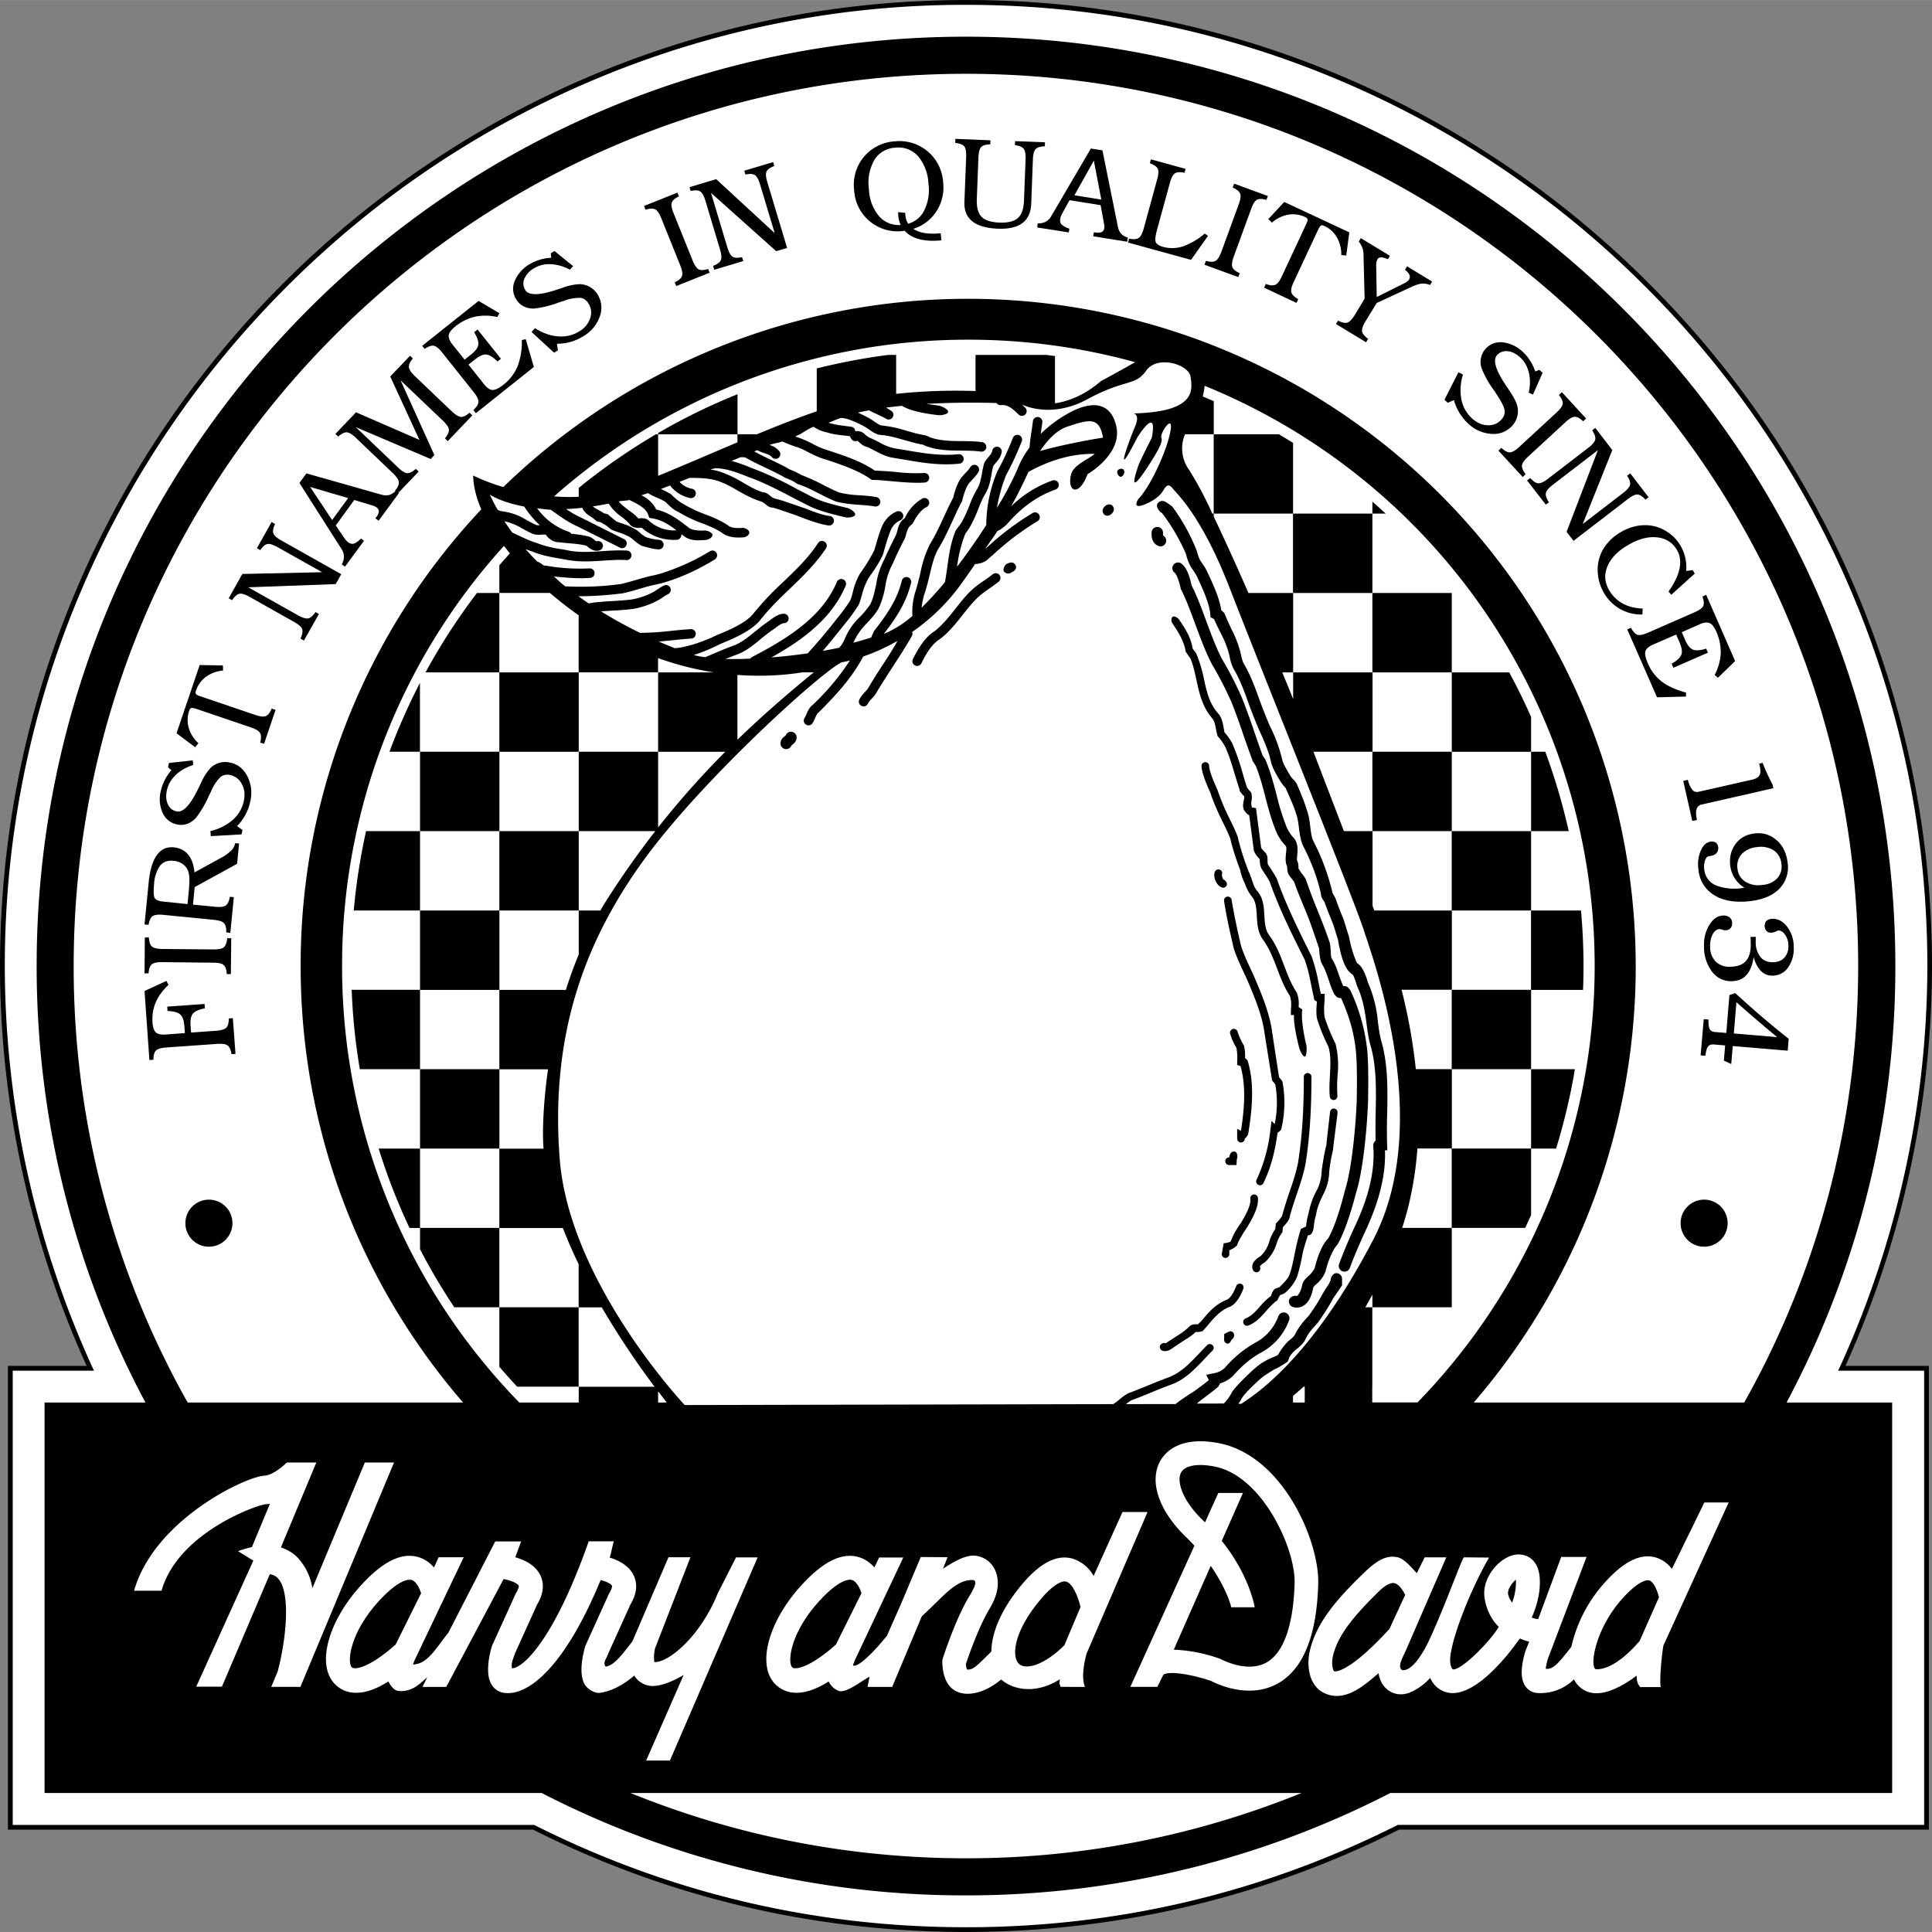
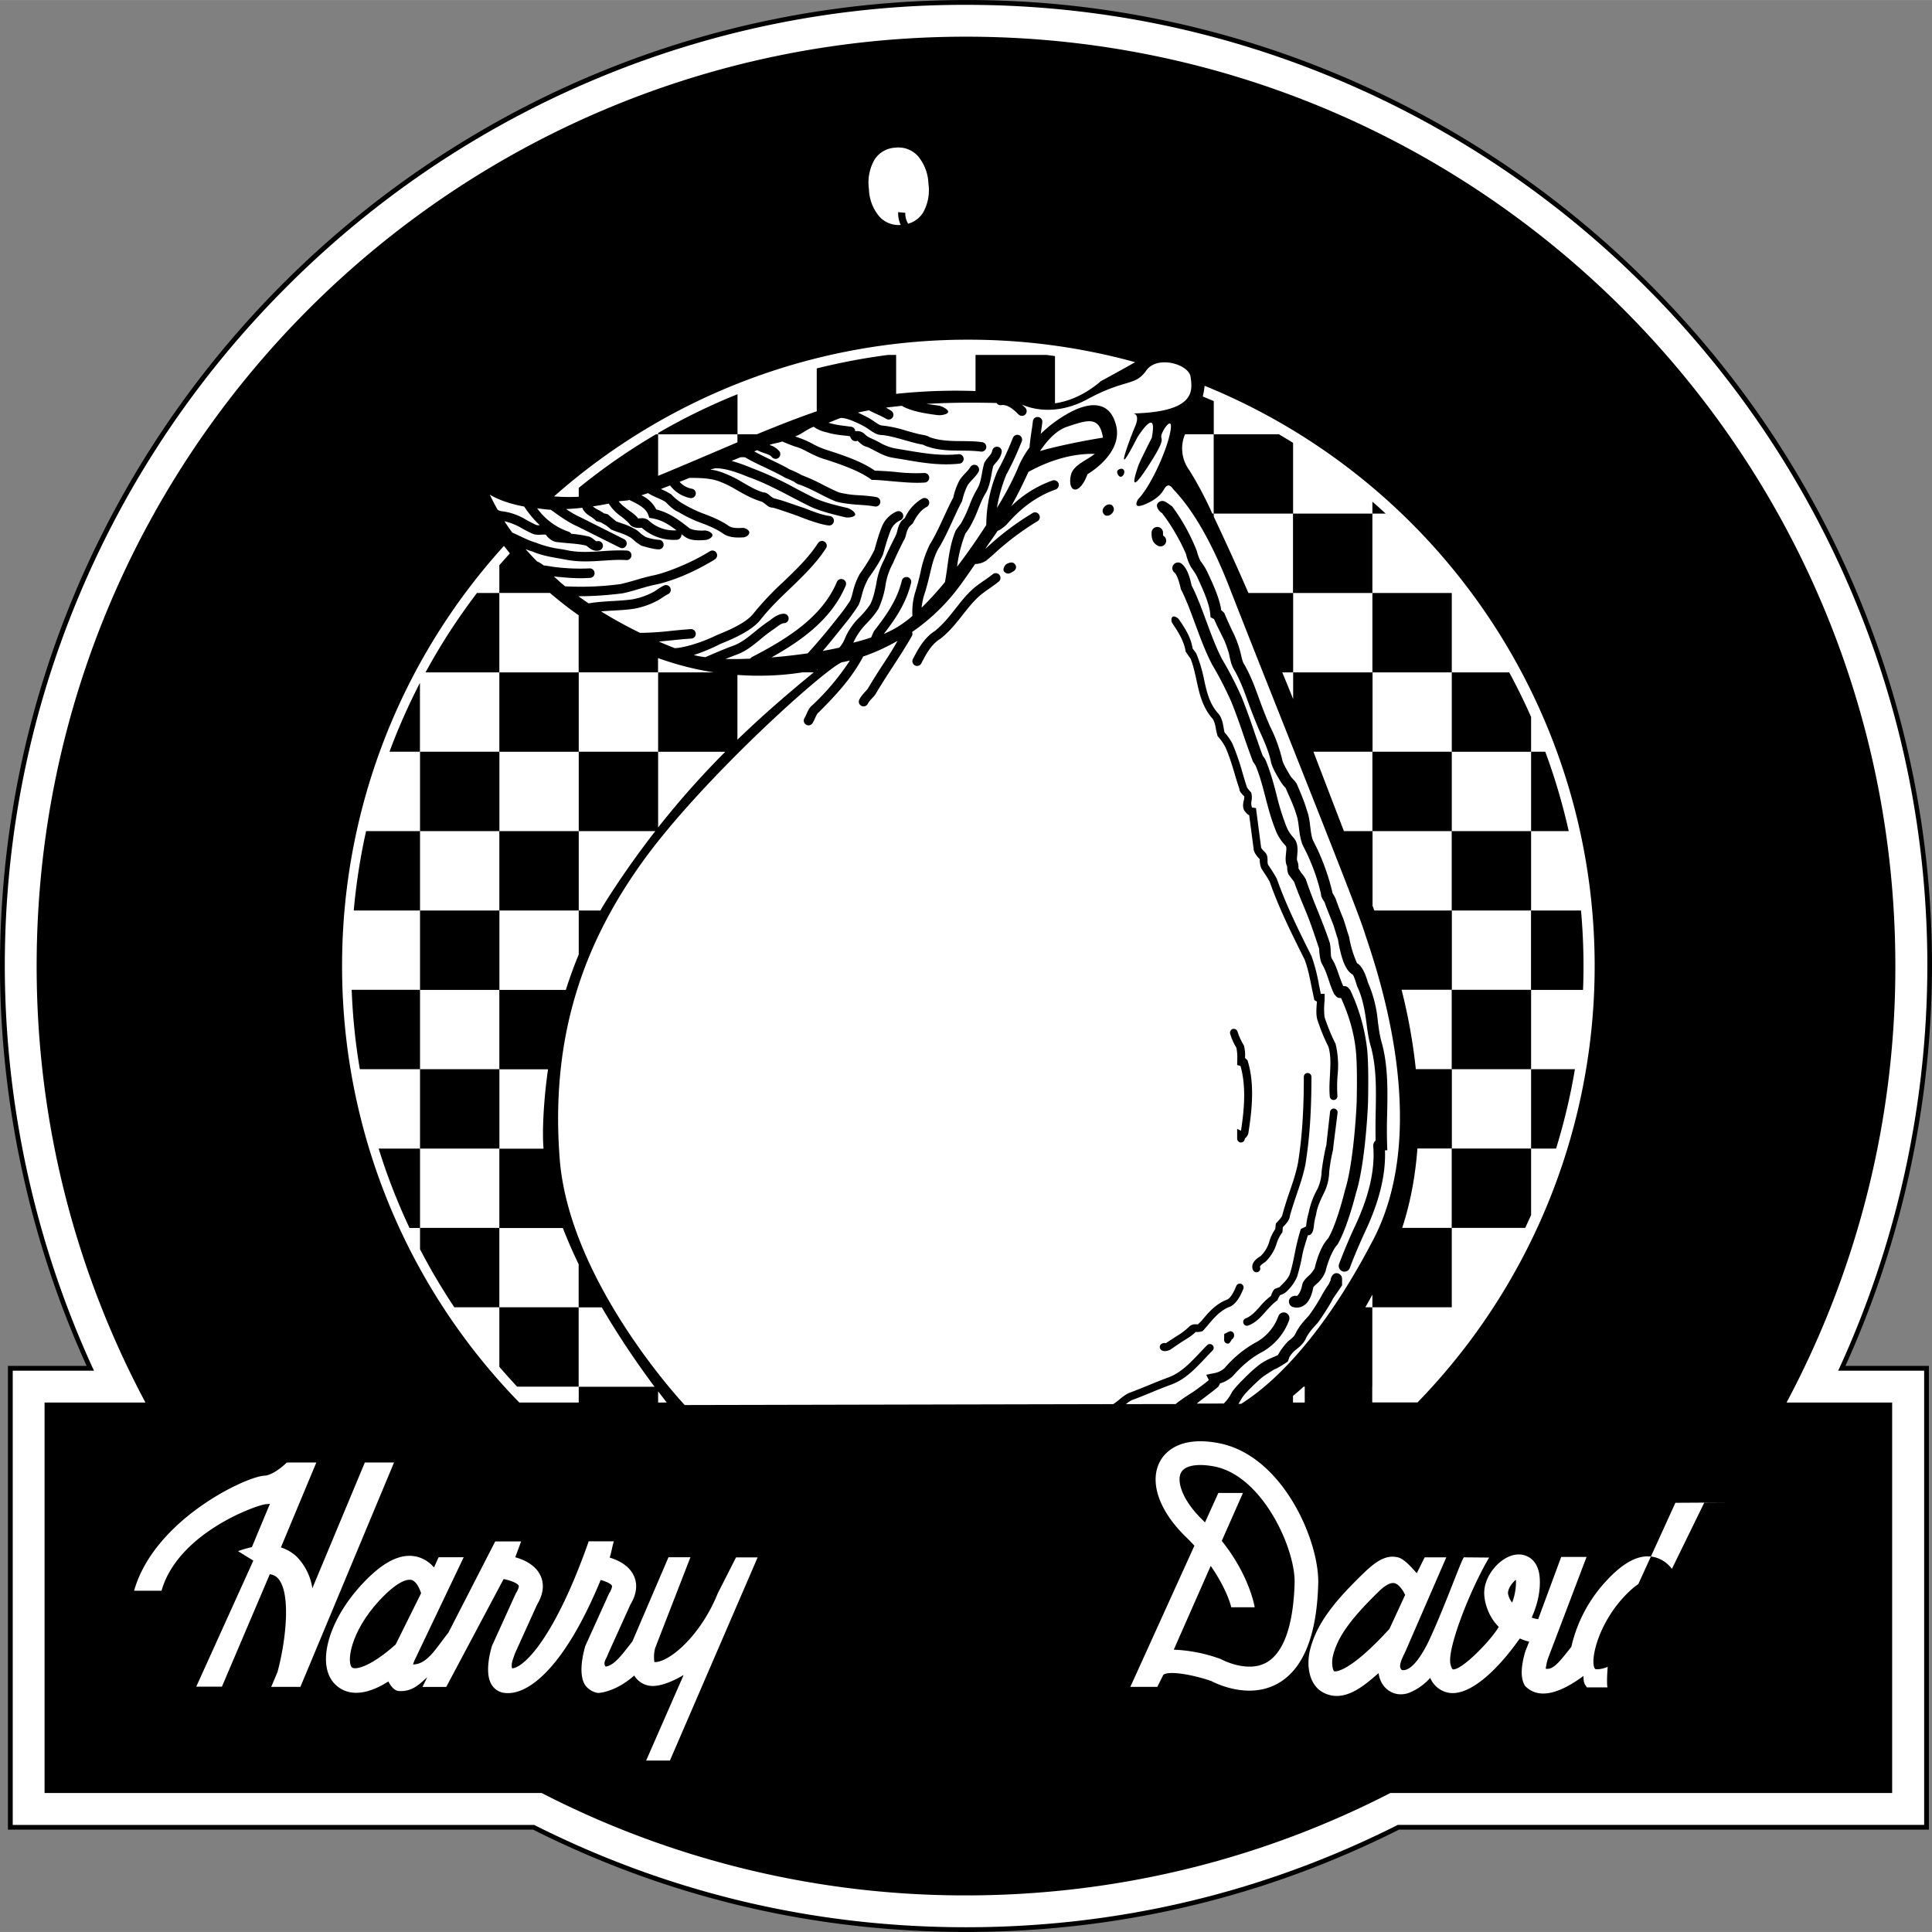
<svg xmlns="http://www.w3.org/2000/svg" width="2500" height="2500" viewBox="0 0 25.358 25.357">
  <rect x="0" y="0" width="25.358" height="25.357" fill="#808080" stroke="none" />
  <path d="M24.222 17.927a12.78 12.78 0 0 0 1.136-5.248 12.633 12.633 0 0 0-3.718-8.961 12.677 12.677 0 0 0-4.031-2.72A12.548 12.548 0 0 0 12.679 0C5.688 0 0 5.688 0 12.679c0 1.798.394 3.612 1.137 5.248H.104v6.087h6.893c1.774.892 3.686 1.343 5.683 1.343s3.909-.452 5.682-1.343h6.955v-6.087h-1.095z" />
  <path d="M18.34 23.955c-1.767.889-3.671 1.34-5.661 1.34s-3.895-.451-5.662-1.34l-.006-.003H.167V17.99h1.067l-.021-.044a12.72 12.72 0 0 1-1.15-5.266c0-1.7.334-3.351.993-4.906.636-1.501 1.547-2.851 2.707-4.011s2.509-2.07 4.011-2.707A12.505 12.505 0 0 1 12.68.063c1.7 0 3.351.334 4.906.993a12.598 12.598 0 0 1 4.011 2.707 12.61 12.61 0 0 1 2.707 4.011c.659 1.555.993 3.206.993 4.906a12.72 12.72 0 0 1-1.15 5.266l-.021.044h1.129v5.962h-6.907l-.008.003z" fill="#fff" />
  <path d="M24.877 12.679c0-6.736-5.461-12.198-12.198-12.198S.481 5.942.481 12.679c0 2.071.517 4.021 1.428 5.729H.585v5.125h6.524a12.138 12.138 0 0 0 5.57 1.344c2.006 0 3.9-.485 5.57-1.344h6.586v-5.125h-1.386a12.137 12.137 0 0 0 1.428-5.729z" />
-   <path d="M12.679 24.39c-1.558 0-3.044-.305-4.404-.857h8.808a11.678 11.678 0 0 1-4.404.857zM19.343 18.408A8.764 8.764 0 0 0 6.606 6.392a2.631 2.631 0 0 1-.396-.151c.004.149.044.298.107.444a8.732 8.732 0 0 0-2.371 5.994c0 2.19.804 4.193 2.132 5.729H2.463a11.652 11.652 0 0 1-1.496-5.729C.967 6.211 6.21.968 12.678.968s11.711 5.243 11.711 11.711c0 2.082-.544 4.036-1.496 5.729h-3.55z" fill="#fff" />
  <ellipse cx="20.835" cy="20.033" rx=".25" ry=".191" />
  <path d="M4.789 19.194L4.1 20.845a.753.753 0 0 0-.211-.419.546.546 0 0 0-.202-.116l.465-1.115h-.383l-.002.005-.004-.004c-.052.054-.191.167-.291.172-.251.012-1.449.581-1.712 1.51h.36c.213-.75 1.226-1.12 1.372-1.136H3.49a.307.307 0 0 0 .053-.005l-.237.569a1.348 1.348 0 0 0-.182.053l.201.124-.749 1.654h.337l.628-1.475a.178.178 0 0 1 .095.041c.19.175.12.819.007 1.24l-.083.197h.383l1.229-2.945h-.383zM16 18.942c-.533-.104-.721.136-.777.243-.141.271-.007.65.347.992.039.037.073.074.107.11l-.841 1.853h.354l.079-.158c.073-.058.392-.001.628.081.083.043.502.242.876.032.332-.187.51-.626.529-1.306.018-.56-.464-1.684-1.302-1.847z" fill="#fff" />
  <path d="M16.623 21.82c-.254.144-.595-.042-.598-.044a2.012 2.012 0 0 0-.619-.124l.485-1.1c.222.321.269.54.269.543h.308c-.003-.019-.071-.421-.432-.871l.278-.629h-.323l-.175.386-.029-.029c-.267-.257-.346-.508-.286-.623.049-.094.213-.125.44-.081.629.123 1.064 1.079 1.051 1.53-.016.555-.144.915-.369 1.042z" />
-   <path d="M22.689 19.72h-.319l-.426.872a.411.411 0 0 0-.205-.148c-.202-.062-.423.045-.677.328a1.883 1.883 0 0 0-.438.843c-.159.201-.237.304-.336.287a.798.798 0 0 1 .028-.13l.508-1.337h-.333l-.302.816a.348.348 0 0 1-.085-.02c.063-.142.116-.32.106-.508-.009-.182-.092-.261-.16-.294-.094-.047-.21-.032-.319.042-.131.088-.265.273-.249.471.011.13.07.294.19.411-.117.195-.496.577-.605.557-.004-.004-.017-.02-.028-.063-.052-.189.244-.958.506-1.404l-.332-.003c-.045.066-.241.625-.452 1.082-.063.135-.216.418-.358.398-.067-.043.009-.166.055-.271l.525-1.209h-.284l-.103.208c-.056-.058-.158-.187-.249-.208-.162-.039-.298.06-.464.222-.35.34-.601.638-.688.991-.05.199-.018.459.17.56.278.149.547-.096.729-.253.015.1.061.187.152.24.049.029.13.056.239.022a.75.75 0 0 0 .287-.2.325.325 0 0 0 .251.197c.367.05.819-.565.894-.672l.032-.042c.04.018.081.032.122.042l-.049.122c-.044.145-.083.347-.002.462a.209.209 0 0 0 .162.09.63.63 0 0 0 .477-.179.319.319 0 0 0 .06.085c.164.164.42.119.763-.134.002.104.017.104.045.15h.271c-.016-.052.001-.341.034-.544l.857-1.879z" fill="#fff" />
+   <path d="M22.689 19.72h-.319l-.426.872a.411.411 0 0 0-.205-.148c-.202-.062-.423.045-.677.328a1.883 1.883 0 0 0-.438.843c-.159.201-.237.304-.336.287a.798.798 0 0 1 .028-.13l.508-1.337h-.333l-.302.816a.348.348 0 0 1-.085-.02c.063-.142.116-.32.106-.508-.009-.182-.092-.261-.16-.294-.094-.047-.21-.032-.319.042-.131.088-.265.273-.249.471.011.13.07.294.19.411-.117.195-.496.577-.605.557-.004-.004-.017-.02-.028-.063-.052-.189.244-.958.506-1.404l-.332-.003c-.045.066-.241.625-.452 1.082-.063.135-.216.418-.358.398-.067-.043.009-.166.055-.271l.525-1.209h-.284l-.103.208c-.056-.058-.158-.187-.249-.208-.162-.039-.298.06-.464.222-.35.34-.601.638-.688.991-.05.199-.018.459.17.56.278.149.547-.096.729-.253.015.1.061.187.152.24.049.029.13.056.239.022a.75.75 0 0 0 .287-.2.325.325 0 0 0 .251.197c.367.05.819-.565.894-.672l.032-.042c.04.018.081.032.122.042l-.049.122c-.044.145-.083.347-.002.462c.164.164.42.119.763-.134.002.104.017.104.045.15h.271c-.016-.052.001-.341.034-.544l.857-1.879z" fill="#fff" />
  <path d="M18.237 21.379c-.549.601-.723.558-.725.557-.02-.014-.04-.111-.015-.209.061-.244.23-.479.604-.843.082-.079.153-.117.202-.105.059.014.112.095.14.154l-.206.446zM19.847 21.034a.277.277 0 0 1-.054-.118c-.005-.063.056-.145.104-.182v.004a.744.744 0 0 1-.05.296zM21.521 21.537c-.001.011 0 .005 0 0-.363.423-.582.37-.583.369-.073-.072.013-.542.356-.925.18-.2.302-.253.353-.238.056.017.105.128.127.222l-.253.572z" />
-   <path d="M15.062 19.845h-.329l-.379.839a.483.483 0 0 0-.283-.229c-.221-.057-.454.077-.713.409-.245.314-.344.593-.346.812-.192.189-.239.245-.321.236a.257.257 0 0 1-.013-.073c.032-.097.167-.487.311-.726.161-.266.106-.445.06-.529a.32.32 0 0 0-.276-.167c-.104 0-.248.073-.396.173l.06-.152-.352-.002-.254.604c.001-.001.002-.002 0 0l-.189.428c-.16.201-.384.429-.447.39a1.17 1.17 0 0 1 .023-.063l.638-1.353h-.317l-.063.131a.428.428 0 0 0-.208-.137c-.219-.062-.462.058-.745.366-.441.48-.593 1.053-.348 1.302.097.098.311.213.702-.035a.24.24 0 0 0 .134.125c.1.028.283-.124.402-.187l-.026.134h.323l.389-.928c.28-.253.447-.488.676-.475.052.018.022.088-.053.213-.185.304-.347.814-.353.834-.001.031-.013.326.19.417.177.079.411-.014.581-.159.147.129.443.205.772-.003-.011.068-.011.037.008.1l.321.001c-.056-.131-.001-.362.022-.441l.799-1.855z" fill="#fff" />
  <path d="M10.972 21.584c-.346.309-.54.335-.574.3-.066-.067-.025-.456.355-.871.269-.292.396-.286.429-.276.061.017.105.109.125.174l-.335.673zM13.97 21.594c-.267.264-.503.325-.593.247-.095-.083-.087-.381.228-.784.19-.245.326-.315.388-.299.083.021.158.196.189.334l-.212.502z" />
  <path d="M9.661 20.44l-.24.472c-.229.567-.644.91-.832.903a.462.462 0 0 1 .01-.184l.463-1.192h-.288L8.3 21.544c-.001.002 0 .001 0 0-.14.179-.237.314-.351.33-.042-.055.016-.109.031-.164l.295-.652c.104-.172.081-.303.041-.383-.063-.13-.2-.197-.314-.232.019-.049.037-.162.055-.213h-.33c-.447 1.271-.852 1.659-1.005 1.667-.019-.062.015-.124.033-.187l.295-.651c.104-.172.081-.303.042-.384-.066-.135-.211-.203-.329-.236l.077-.208H6.5l-.615 1.198c-.167.209-.275.414-.464.417a.797.797 0 0 1 .019-.052l.646-1.355h-.329l-.061.134a.428.428 0 0 0-.208-.137c-.219-.062-.462.058-.745.366-.441.48-.593 1.053-.347 1.302.097.098.31.213.702-.035-.001-.002-.002-.005 0 0 .026.054.075.12.133.125.189.016.291-.109.376-.179l-.062.126h.312l.753-1.416c.086.016.181.052.198.087.006.012-.008.056-.039.104l-.312.687-.003.01c-.03.104-.09.358 0 .501a.228.228 0 0 0 .157.104c.313.05.797-.327 1.273-1.481.069.019.134.048.148.076.005.012-.008.056-.039.104l-.311.687c-.03.103-.094.369-.003.511a.253.253 0 0 0 .172.105c.026-.001.231-.016.474-.229l.007.012a.283.283 0 0 0 .198.123c.124.017.303-.058.443-.142l-.492 1.123h.312l1.151-2.666h-.283z" fill="#fff" />
  <path d="M5.193 21.584c-.347.309-.54.335-.575.3-.066-.067-.025-.456.355-.871.269-.292.396-.286.429-.276.061.017.105.109.125.174l-.334.673z" />
  <circle cx="22.367" cy="16.054" r=".309" />
  <circle cx="2.742" cy="16.054" r=".309" />
  <path d="M3.091 13.832l-.053.004c-.008-.058-.025-.096-.05-.114-.024-.019-.072-.026-.141-.021l-.664.047c-.069.005-.114.018-.136.04-.022.022-.033.062-.033.121l-.053.004-.064-.906.287-.133.028.052c-.079.074-.135.151-.169.232s-.048.169-.041.265c.004.062.019.104.044.127.025.023.067.032.125.028l.256-.019-.007-.091c-.005-.075-.023-.126-.054-.153-.031-.028-.086-.043-.167-.046l-.004-.057.49-.035.004.057c-.079.016-.131.039-.157.07s-.036.084-.031.159l.007.089.325-.023c.069-.005.115-.019.137-.041.022-.022.033-.062.033-.121l.053-.004.035.469zM1.901 12.304h.053c.004.059.017.099.04.119s.069.031.138.032l.667.006c.07 0 .117-.009.14-.029.023-.021.038-.06.043-.118h.053l-.005.471h-.053c-.004-.058-.017-.098-.04-.118-.023-.021-.07-.032-.14-.032l-.667-.007c-.068-.001-.115.009-.138.029-.023.02-.038.059-.042.118h-.053l.004-.471zM3.069 11.775l-.052-.005c-.01.058-.028.096-.053.114-.025.018-.073.024-.142.017l-.289-.028.022-.23.557-.306.026-.266-.051-.005a.19.19 0 0 1-.056.101.612.612 0 0 1-.143.099l-.335.184c-.02-.202-.113-.313-.273-.329-.184-.018-.296.138-.328.455l-.055.557.053.005c.01-.058.027-.096.053-.114.025-.018.071-.023.14-.017l.661.065c.069.007.115.021.136.044.021.023.031.063.03.122l.053.005.046-.468zM3.112 10.842l.071.052-.013.057-.403.023-.005-.067a.679.679 0 0 0 .294-.147.45.45 0 0 0 .144-.247c.018-.082.01-.155-.024-.22s-.085-.105-.152-.12a.151.151 0 0 0-.127.022.57.57 0 0 0-.125.188l-.032.065a1.35 1.35 0 0 1-.173.292c-.075.074-.155.1-.245.08a.261.261 0 0 1-.188-.153.442.442 0 0 1-.021-.296.63.63 0 0 1 .137-.263l-.045-.038.013-.056.313-.035.004.061c-.093.031-.17.075-.23.133s-.098.124-.114.198c-.016.071-.012.132.012.184s.062.083.115.094c.08.018.169-.071.269-.268l.05-.102a.724.724 0 0 1 .124-.198.28.28 0 0 1 .261-.072c.1.021.175.082.226.182a.48.48 0 0 1 .036.332.652.652 0 0 1-.172.319zM3.466 9.762l-.051-.017c.015-.056.014-.098-.002-.124-.015-.028-.056-.052-.122-.075l-.713-.242c-.034-.011-.057-.015-.068-.011-.011.003-.021.015-.027.035a.373.373 0 0 0-.006.224.44.44 0 0 0 .127.202l-.042.053-.245-.183.304-.896.305.006.002.066a.45.45 0 0 0-.225.083.372.372 0 0 0-.131.182c-.007.019-.007.034 0 .043.006.01.025.02.056.03l.719.244c.066.023.113.028.142.016s.054-.044.077-.098l.051.017-.151.445zM3.989 8.407l-.045-.026c.025-.053.032-.094.022-.124-.01-.029-.046-.061-.107-.095l-.582-.328c-.06-.034-.105-.047-.135-.041-.03.006-.062.035-.095.084l-.045-.025.179-.319 1.047-.023-.583-.328c-.061-.034-.106-.048-.136-.042-.03.006-.061.033-.092.081l-.045-.026.193-.344.045.026c-.025.053-.032.094-.022.123s.045.06.106.094l.785.442-.073.13-1.148.042.65.366c.061.034.107.048.138.042.03-.006.062-.034.095-.083l.045.025-.197.349zM4.778 7.097l-.039-.028c-.041.038-.073.06-.097.066s-.048 0-.072-.018a.221.221 0 0 1-.045-.047l-.118-.174.243-.334.234.071a.171.171 0 0 1 .057.025c.041.03.041.071-.001.128l-.013.017.043.031.265-.362-.043-.03a.193.193 0 0 1-.086.055.21.21 0 0 1-.104-.006l-.98-.278-.092.125.552.867a.182.182 0 0 1 .003.201l.043.031.25-.34z" />
  <path d="M5.495 6.189l-.274.287-.037-.035c.037-.045.054-.083.051-.114-.003-.031-.03-.071-.08-.119l-.482-.46c-.05-.048-.09-.072-.121-.074s-.069.017-.113.056l-.037-.035.271-.284.832.362-.383-.832.26-.272.037.035c-.038.046-.055.084-.052.115s.029.07.079.118l.482.46c.051.048.092.073.123.075s.069-.018.112-.056l.037.035-.323.338-.037-.036c.037-.045.054-.083.052-.114-.003-.031-.03-.071-.08-.119l-.555-.529.444.981-.048.052-.983-.418.554.529c.05.049.091.073.122.075.031.001.068-.018.112-.056l.037.035zM6.246 5.423l-.033-.041c.043-.04.065-.076.067-.107s-.02-.075-.063-.129l-.413-.519c-.043-.054-.08-.084-.111-.09-.03-.005-.07.009-.119.042l-.033-.04.741-.59.272.161-.026.051a.674.674 0 0 0-.296-.004.64.64 0 0 0-.258.129c-.051.041-.079.078-.084.112-.005.034.011.075.048.122l.16.2.087-.069c.058-.046.088-.089.093-.129s-.013-.095-.055-.162l.045-.036.307.385-.046.035c-.056-.056-.105-.087-.145-.091-.04-.005-.089.017-.147.062l-.088.07.205.258c.04.05.078.076.113.075.036 0 .083-.023.143-.071a.6.6 0 0 0 .183-.239.89.89 0 0 0 .056-.345l.051-.012.107.365-.761.607zM7.31 4.511l.013.087-.05.031-.296-.272.044-.05c.105.066.208.101.309.108s.192-.016.276-.068a.315.315 0 0 0 .14-.17.219.219 0 0 0-.021-.192c-.027-.045-.062-.07-.104-.076a.578.578 0 0 0-.222.04 9.056 9.056 0 0 0-.066.021 1.35 1.35 0 0 1-.329.08c-.105-.002-.179-.042-.228-.12a.26.26 0 0 1-.021-.241.455.455 0 0 1 .197-.222.609.609 0 0 1 .283-.084l-.006-.059.049-.03.244.199-.042.046a.593.593 0 0 0-.254-.072.382.382 0 0 0-.221.056.285.285 0 0 0-.123.137.156.156 0 0 0 .013.147c.043.069.169.071.378.006l.108-.035a.717.717 0 0 1 .229-.049c.1.004.182.053.234.136a.328.328 0 0 1 .028.289.487.487 0 0 1-.213.257.644.644 0 0 1-.349.1zM8.891 2.528l.02.049c-.053.025-.084.053-.094.082-.01.029-.001.075.024.139l.249.618c.026.065.053.104.08.119.028.014.069.012.124-.005l.02.049-.438.175-.02-.049c.053-.025.085-.053.095-.082.011-.029.003-.076-.023-.141l-.249-.619c-.026-.064-.053-.103-.08-.116-.028-.014-.07-.012-.126.005l-.02-.049.438-.175zM9.375 3.54l-.016-.051c.055-.021.088-.045.102-.074.013-.028.009-.076-.011-.143l-.191-.637c-.02-.066-.043-.107-.069-.123-.026-.016-.068-.018-.125-.006l-.015-.05.35-.105.768.708-.192-.639c-.02-.066-.043-.107-.069-.124-.027-.016-.068-.018-.123-.005l-.015-.051.379-.113.015.051c-.055.021-.089.046-.102.073-.013.028-.009.075.011.141l.259.862-.143.042-.856-.765.214.713c.02.067.043.108.069.125s.069.018.125.006l.016.051-.381.114zM12.538 1.875l.002-.053.46.019-.002.053c-.059.002-.099.014-.12.036-.021.022-.033.068-.036.137l-.021.544c-.004.11.017.188.062.234s.123.071.233.076c.112.004.193-.015.243-.059.05-.043.077-.119.081-.226l.021-.546c.002-.068-.005-.114-.025-.138-.019-.024-.057-.04-.115-.047l.002-.053.393.015-.002.053c-.059.002-.1.014-.121.037-.021.022-.034.068-.036.136l-.022.581c-.009.229-.155.338-.438.327-.3-.012-.447-.129-.439-.349l.023-.593c.002-.069-.006-.116-.026-.14-.019-.022-.058-.037-.117-.044zM14.028 3.05l.008-.049a.278.278 0 0 1-.103-.056c-.016-.018-.022-.042-.017-.072a.182.182 0 0 1 .021-.062l.101-.184.408.065.044.24a.2.2 0 0 1 .004.062c-.008.05-.045.067-.116.057l-.021-.004-.007.054.445.071.008-.055a.193.193 0 0 1-.088-.05.195.195 0 0 1-.043-.095l-.202-.999-.152-.024-.52.887a.18.18 0 0 1-.177.094l-.008.055.415.065zM15.092 2.142l.014-.051.455.125-.014.051c-.059-.012-.101-.009-.126.008-.026.017-.048.058-.066.125l-.171.625c-.021.077-.025.128-.014.154.012.026.043.046.093.06a.458.458 0 0 0 .262-.005.926.926 0 0 0 .288-.169l.042.031-.222.314-.827-.227.014-.051c.058.011.1.008.125-.009.026-.017.049-.059.067-.126l.176-.643c.019-.066.021-.113.007-.141-.013-.027-.048-.051-.103-.071zM16.641 2.572l-.019.051c-.056-.016-.098-.016-.125-.001s-.052.054-.075.119l-.228.624c-.023.065-.03.112-.019.141.011.029.043.055.096.079l-.019.051-.443-.162.019-.051c.057.016.098.016.126.001.027-.015.053-.055.077-.12l.228-.624c.023-.064.03-.111.018-.139-.011-.029-.043-.055-.098-.08l.019-.051.443.162zM16.592 3.775l.022-.049c.054.021.096.024.124.012.029-.012.058-.05.087-.113l.318-.681c.015-.032.022-.054.019-.066-.002-.012-.013-.021-.032-.03a.375.375 0 0 0-.221-.031.446.446 0 0 0-.215.105l-.047-.047.209-.225.854.399-.04.304-.065-.006a.452.452 0 0 0-.058-.232.361.361 0 0 0-.166-.15c-.018-.009-.033-.011-.043-.005s-.022.023-.036.052l-.321.687c-.03.063-.04.109-.031.139.008.03.039.059.089.088l-.022.049-.425-.2zM17.911 3.919l-.015-.586a.264.264 0 0 0-.062-.163l.027-.045.382.232-.027.045c-.07-.031-.116-.033-.135-.002a.17.17 0 0 0-.018.091l.007.407.357-.178c.035-.018.056-.033.067-.052.024-.04.006-.082-.053-.128l.027-.045.329.2-.027.045c-.037-.015-.073-.021-.108-.018s-.08.017-.135.043l-.457.211-.146.238c-.036.06-.052.105-.046.136.005.03.032.062.079.097l-.027.045-.395-.24.027-.044c.052.026.093.035.123.026.029-.01.062-.044.099-.104l.127-.211zM19.083 5.251l-.081.035-.043-.04.183-.36.06.029a.682.682 0 0 0-.021.328.456.456 0 0 0 .141.249c.062.056.129.086.202.089s.133-.021.18-.072c.035-.038.05-.079.045-.121s-.038-.11-.099-.203a2.686 2.686 0 0 0-.039-.059 1.332 1.332 0 0 1-.166-.296.26.26 0 0 1 .281-.337.455.455 0 0 1 .267.131c.067.062.12.145.158.251l.054-.021.042.039-.127.286-.055-.026c.021-.096.021-.184.001-.265s-.057-.146-.113-.197c-.054-.049-.109-.077-.165-.082s-.102.012-.139.052c-.055.06-.023.182.096.366l.062.094c.061.09.097.159.108.207a.283.283 0 0 1-.069.262.325.325 0 0 1-.271.104.484.484 0 0 1-.305-.135.671.671 0 0 1-.187-.308zM20.818 5.493l-.039.036c-.043-.041-.08-.06-.11-.059-.031.001-.071.024-.122.071l-.489.451c-.051.047-.079.086-.082.117-.003.03.013.069.049.115l-.039.036-.319-.346.039-.036c.042.04.08.059.111.059s.072-.025.124-.072l.489-.451c.051-.047.078-.085.081-.116.003-.031-.014-.069-.05-.115l.039-.036.318.346zM20.043 6.305l.041-.031c.04.043.075.067.106.069s.075-.018.13-.061l.528-.406c.055-.042.084-.078.09-.108s-.007-.07-.04-.12l.041-.032.223.291-.388.97.53-.407c.055-.042.085-.079.091-.109s-.007-.069-.039-.117l.041-.032.241.314-.041.032c-.039-.044-.074-.066-.104-.068s-.073.019-.127.06l-.713.548-.091-.118.411-1.072-.591.454c-.055.042-.086.079-.092.11s.008.071.04.12l-.041.031-.246-.318zM21.561 7.987l-.005.078a.562.562 0 0 1-.503-.282.602.602 0 0 1-.082-.341.522.522 0 0 1 .086-.258.642.642 0 0 1 .214-.199c.07-.042.143-.069.218-.083s.148-.012.22.003a.552.552 0 0 1 .422.588l.087-.01.026.045-.308.278-.036-.043c.155-.218.193-.405.111-.544-.059-.1-.147-.155-.265-.167s-.245.023-.382.104c-.134.079-.223.172-.267.279s-.036.211.024.312c.089.151.24.233.44.24zM21.358 8.26l.049-.021c.027.052.056.083.085.092s.077 0 .14-.028l.609-.267c.063-.027.101-.055.114-.083.013-.028.01-.069-.01-.125l.049-.021.38.869-.226.22-.043-.038a.676.676 0 0 0 .08-.285.66.66 0 0 0-.059-.285c-.026-.06-.055-.097-.087-.11-.031-.014-.075-.009-.129.015l-.236.104.045.104c.03.068.064.11.102.125s.096.011.173-.013l.023.053-.453.198-.023-.053c.07-.04.112-.08.127-.118s.007-.091-.023-.16L22 8.328l-.303.132c-.059.026-.092.056-.101.09s.002.087.033.157a.587.587 0 0 0 .183.239c.079.06.186.108.318.144l-.001.052-.38.01-.391-.892zM22.093 10.249l.061-.014a.33.33 0 0 0 .06.134c.022.023.05.03.085.022l.701-.159c.047-.011.078-.029.093-.056s.017-.064.006-.114a.219.219 0 0 0-.011-.039l.047-.011c.031.083.074.177.13.285l.011.048-.941.214c-.069.016-.089.082-.062.203l-.061.014-.119-.527zM22.882 11.653a.677.677 0 0 1-.363-.034.251.251 0 0 1-.15-.207.263.263 0 0 1 .007-.11c.01-.033.024-.054.044-.063a.532.532 0 0 1 .031-.005c.044-.005.076-.026.092-.058a.108.108 0 0 0 .009-.057c-.006-.051-.043-.08-.097-.073-.055.006-.099.045-.131.116a.45.45 0 0 0-.031.25.43.43 0 0 0 .21.339c.122.074.281.099.477.075.167-.021.294-.076.379-.166a.403.403 0 0 0 .103-.343c-.015-.124-.064-.222-.146-.292s-.179-.1-.291-.086c-.104.013-.187.059-.246.139s-.082.175-.069.286a.391.391 0 0 0 .188.288l-.016.001zM23.017 12.562c-.03.208-.125.313-.289.316a.31.31 0 0 1-.257-.125.533.533 0 0 1-.105-.334.489.489 0 0 1 .073-.285c.05-.078.11-.117.18-.118.034-.001.061.008.083.026s.032.042.033.072c.001.058-.032.094-.087.096a.131.131 0 0 1-.042-.008.167.167 0 0 0-.035-.008c-.037.001-.067.023-.091.066a.33.33 0 0 0-.034.166.27.27 0 0 0 .073.195.258.258 0 0 0 .195.067c.183-.003.269-.1.265-.304l-.001-.053-.003-.034.07-.001-.001.064a.312.312 0 0 0 .062.2c.039.047.094.07.164.069.065-.001.116-.021.151-.061a.22.22 0 0 0 .052-.16.245.245 0 0 0-.042-.138c-.027-.039-.057-.058-.088-.057a.138.138 0 0 0-.039.014c-.051.022-.091.019-.118-.009a.087.087 0 0 1-.024-.062c-.001-.062.034-.096.104-.097.073-.001.137.034.192.106a.43.43 0 0 1 .085.264.426.426 0 0 1-.074.269.245.245 0 0 1-.199.107c-.121.005-.209-.082-.253-.243zM22.321 13.852l.063.004c.007-.061.019-.102.035-.122s.044-.029.083-.025l.141.012-.017.2.097.044.02-.236.721.061.013-.156a11.759 11.759 0 0 1-.701-.6l-.077.026-.041.497-.148-.012c-.034-.003-.057-.015-.069-.037s-.018-.064-.017-.127l-.062-.005-.041.476z" />
  <path d="M7.596 18.408h-.78a8.193 8.193 0 0 1-2.326-5.729 8.19 8.19 0 0 1 2.124-5.514l.078.097-.138.156v.364h.664c.198.169.346.271.346.271l.031.022v.749h1.042v-.187c.259.093.507.153.735.188h-.734v1.042h.881c-.294.295-.589.623-.881.993v-.994H7.596v1.042h1.005c-.208.268-.416.558-.619.875a4.143 4.143 0 0 0-.102.167h-.284v.577a5.825 5.825 0 0 0-.169.465h-.873v1.042h.639c-.074.519-.066.875-.066.875 0 .055.003.111.007.167h-.58v1.042h.834c.062.161.132.319.207.475v.566h.304c.25.43.51.798.692 1.042h-.995v.207z" fill="#fff" />
  <path d="M7.229 6.69c.11.079.232.168.347.217l.56.28a.06.06 0 0 0 .083-.027.062.062 0 0 0-.028-.084l-.562-.282a1.256 1.256 0 0 1-.199-.113c.067-.003.139-.008.213-.017.023.063.079.097.12.122.021.014.053.04.063.053l.065.018c.006.001.003.001 0 0 .015.013.054.031.069.042.019.015.046.037.06.05.028.011.066.027.092.035.05.017.104.036.15.063.015.006.048.033.068.052s.064.047.088.063c-.004-.001-.008-.002.001 0 .055.016.162.048.229.048.035 0 .062-.028.062-.062s-.027-.063-.062-.063a.689.689 0 0 1-.17-.036c-.007-.002-.004-.001 0 0-.014-.009-.047-.028-.062-.042-.03-.027-.06-.055-.096-.07-.082-.049-.16-.066-.232-.094l-.049-.041a.833.833 0 0 1-.06-.052l-.055-.014-.002-.001c-.005-.001-.002 0 0 0-.023-.021-.07-.042-.094-.056a.33.33 0 0 1-.047-.033c.067-.01.137-.022.209-.037a.562.562 0 0 0 .163.169c.044.035.09.071.119.112.045.045.12.04.151.036a.628.628 0 0 0 .465.158c.034-.003.059-.039.056-.073 0-.002 0-.001 0 0l.04.029c.078.062.196.053.272.047.034 0 .095-.03.095-.064s-.066-.061-.101-.061c-.069.006-.17-.004-.207-.034-.118-.093-.26-.203-.429-.241a.417.417 0 0 0-.196-.187l.088-.028c.076.05.16.071.228.115.05.05.109.108.166.13a1.9 1.9 0 0 0 .255.128c.126.047.244.091.346.165.083.05.182.046.249.043h.003c.035-.001.082-.029.082-.063 0-.035-.053-.062-.087-.062-.057.004-.131.006-.178-.022-.111-.08-.243-.129-.369-.177a1.763 1.763 0 0 1-.246-.123.662.662 0 0 1-.143-.116.912.912 0 0 0-.138-.072l.121-.047a.436.436 0 0 0 .266.166c.034.005.066-.019.071-.053s-.019-.066-.053-.07a.284.284 0 0 1-.159-.09l.13-.052c.146 0 .295.003.417.057.075.028.143.067.215.109.092.053.196.11.315.146.007.003.03.017.041.026.029.023.057.052.103.052.069.017.25.081.312.103l.004.001.008.003c.104.042.298.115.411.127a.062.062 0 0 0 .069-.055.063.063 0 0 0-.055-.069c-.1-.011-.24-.067-.333-.104-.049-.015-.138-.047-.186-.063a2.272 2.272 0 0 0-.215-.066.275.275 0 0 1-.039-.025c-.029-.024-.055-.052-.101-.052-.105-.033-.185-.083-.272-.133a1.507 1.507 0 0 0-.231-.115.697.697 0 0 0-.188-.051c.016-.007.042-.011.059-.017l.002-.001c.146 0 .298.059.439.116.191.067.379.165.56.259.066.035.135.071.204.105.145.079.354.128.506.164.033.008.121 0 .129-.033s-.066-.08-.1-.089c-.15-.035-.346-.081-.478-.153a7.578 7.578 0 0 1-.203-.105 4.48 4.48 0 0 0-.573-.265 2.191 2.191 0 0 0-.268-.095l.114-.047a.23.23 0 0 1 .065.001c.078.046.159.085.239.122.079.038.209.099.285.145.027.01.104.043.121.055.021.017.05.033.078.039.089.033.172.075.252.116.068.035.142.073.216.102.104.028.206.036.302.043.07.005.137.009.207.022a.063.063 0 0 0 .073-.05.064.064 0 0 0-.05-.073c-.077-.014-.15-.019-.221-.024a1.31 1.31 0 0 1-.27-.037c-.067-.027-.131-.06-.199-.094a2.68 2.68 0 0 0-.295-.135 1.206 1.206 0 0 0-.158-.075c-.083-.05-.205-.106-.287-.146a4.052 4.052 0 0 1-.174-.088l.038-.017c.079.043.163.05.191.089.021.027.06.033.088.013a.063.063 0 0 0 .012-.088.258.258 0 0 0-.129-.082c.047-.021.122-.027.166-.046.047.02.126.052.175.068.06.016.113.044.17.074.061.032.159.078.229.095.2.066.442.148.602.267.09 0 .202.013.3.021.13.011.265.023.396.014a.063.063 0 0 0 .058-.067.062.062 0 0 0-.066-.058 2.272 2.272 0 0 1-.376-.014 4.063 4.063 0 0 0-.271-.017c-.173-.121-.403-.197-.607-.264a1.119 1.119 0 0 1-.207-.086 1.252 1.252 0 0 0-.232-.098c.101-.042.154-.095.242-.128a.468.468 0 0 0 .18.075c.064.021.14.031.204.038.031.003.065.007.094.012h.001c-.001.01.008.019.012.028.016.031.056.045.086.03.034.034.076.073.125.081.104.046.216.124.336.142l.151.025c.242.042.47.08.724.053a.062.062 0 0 0 .056-.068.062.062 0 0 0-.068-.056c-.237.025-.457-.013-.689-.052l-.154-.026a.673.673 0 0 1-.2-.08 1.796 1.796 0 0 0-.125-.06.248.248 0 0 1-.063-.046.138.138 0 0 0-.124-.037.06.06 0 0 0-.051-.059l-.097-.013a1.133 1.133 0 0 1-.204-.04c.061-.021.103-.044.161-.062l.003-.001c.083 0 .206.06.286.1a.834.834 0 0 1 .078.048c.054.038.109.076.169.076.095.008.19.036.292.064.079.022.167.049.252.063.019.009.049.024.067.027.143.049.29.05.432.051.086.001.176.001.262.013a.063.063 0 0 0 .07-.054.063.063 0 0 0-.054-.07c-.094-.013-.188-.013-.277-.014-.141 0-.287-.006-.411-.051a.227.227 0 0 0-.081-.029c-.078-.013-.15-.035-.226-.056a1.607 1.607 0 0 0-.321-.069c-.026 0-.072-.033-.103-.054a.83.83 0 0 0-.093-.057 2.64 2.64 0 0 0-.119-.058 2.89 2.89 0 0 1 .146-.03c.077.042.16.072.226.112.03.018.068.008.085-.021a.063.063 0 0 0-.021-.086c-.023-.014-.043-.027-.068-.04.068-.009.141-.017.209-.024.127.076.333.104.469.122l.011.001c.04.002.122-.01.127-.042.006-.034-.084-.077-.119-.083l-.164-.023c.354-.021.688-.018.919-.012.013.02.036.032.061.028.081-.012.158.052.228.123.024.024.064.024.088 0s.024-.064 0-.089l-.044-.042c.075.035.418.169.86-.07.5-.271.625-.167.771-.375.146-.208.562-.083.583.083.021.167.083.458-.75.479 0 0 .091.008.021.172s-.305.797.031.141c0 0 .273-.438.188.008 0 0-.164.32-.18.375s-.156.438.125.008.148-.336.188-.438.164-.25.102.016-.266.695-.414.844c0 0-.094.148.102.062s.227-.18.25-.211.055-.055.102.008.375.344.75 1.312 1.633 4.094 1.758 4.484.922 2.531.125 4.062-1.516 2.016-1.734 2.156h-.036a1.18 1.18 0 0 0 .046-.076c.036-.064.214-.228.249-.258.046-.04.176-.118.176-.118.044-.013.176-.102.176-.102s.017-.042.021-.058a.358.358 0 0 1 .077-.091c.053-.042.113-.089.142-.16.037-.074.092-.133.149-.195.024-.026.173-.252.203-.32l.121-.177v-.085c0-.042-.033-.075-.075-.075s-.075.053-.075.094c-.01.014-.02.046-.03.059-.017.021-.074.116-.074.116a2.416 2.416 0 0 1-.181.287c-.062.068-.127.137-.176.236-.016.039-.056.07-.098.103a.847.847 0 0 0-.132.178s0-.001 0 0c-.011.011-.127.053-.163.078-.062.031-.11.073-.162.117-.034.029-.239.224-.281.297a.57.57 0 0 1-.105.146c-.001.001-.001.001 0 0l-.354.001c.034-.034.238-.179.282-.223a.6.6 0 0 0 .023-.042.417.417 0 0 0 .171-.1c.115-.132.234-.231.358-.3a.784.784 0 0 0 .377-.43.076.076 0 0 0-.045-.097.075.075 0 0 0-.096.045.638.638 0 0 1-.307.35 1.494 1.494 0 0 0-.398.33.274.274 0 0 1-.146.069l-.096.02.034.068-.002.003c-.032.03-.174.134-.216.162l-.012.007c-.05.031-.161.105-.205.144l-.652.001a.404.404 0 0 1 .075-.052c.086-.031.172-.066.256-.101s.171-.07.256-.101c.186-.066.313-.202.449-.345a3.25 3.25 0 0 1 .1-.104c.02-.02.02-.052 0-.071s-.051-.02-.071 0a9.646 9.646 0 0 0-.102.106c-.127.134-.248.261-.411.319a7.395 7.395 0 0 0-.26.103c-.084.034-.174.071-.259.102a.632.632 0 0 0-.119.083c-.027.022-.054.044-.083.061l-5.623.012s-1.516-1.609-1.641-3.234.328-2.844 1.094-3.906 2.359-2.5 2.609-2.609c0 0 .039-.006.106-.023a3.214 3.214 0 0 1-.494.588l.01-.008c-.045.03-.067.08-.086.124a.387.387 0 0 1-.025.05.063.063 0 0 0 .018.087.062.062 0 0 0 .086-.018.447.447 0 0 0 .035-.069c.013-.028.027-.06.042-.07l.009-.008c.208-.208.423-.435.574-.718a.126.126 0 0 0 .003-.01c.125-.042.282-.108.453-.206-.05.091-.105.179-.164.269a8.45 8.45 0 0 0-.225.357c-.005.009-.02.025-.03.036-.026.028-.059.063-.082.108a.062.062 0 1 0 .111.056c.014-.028.04-.055.062-.079a.26.26 0 0 0 .048-.062c.07-.118.146-.235.22-.349.088-.135.171-.263.248-.398a.06.06 0 0 0 .003-.054 2.63 2.63 0 0 0 .646-.633c.066-.091.125-.177.182-.26a.268.268 0 0 0 .152-.049l.09-.078a3.57 3.57 0 0 1 .575-.434.061.061 0 0 0 .023-.085.061.061 0 0 0-.085-.023 3.644 3.644 0 0 0-.595.447l-.028.024c.051-.078.12-.169.162-.237l.003-.001c.034-.009.098-.065.114-.079l.001-.001c.194-.226.404-.377.645-.462a.064.064 0 0 0 .038-.08.064.064 0 0 0-.08-.038 1.476 1.476 0 0 0-.542.339c.134-.242.201-.399.226-.449l.001-.003c.001-.003.001-.002 0 0 .144-.079.48-.246.871-.236-.116.09-.287.148-.315.282-.047.219.109.281.219-.016 0 0 .469-.266.375-.641s-.422-.281-.656-.141a1.667 1.667 0 0 0-.333.253l.021-.152a.063.063 0 0 0-.055-.069.062.062 0 0 0-.069.055 3.265 3.265 0 0 1-.019.138c-.01.067-.02.137-.025.206-.064.087-.12.184-.16.288a3.926 3.926 0 0 1-.268.505 2.04 2.04 0 0 1 .122-.433c.069-.126.133-.262.204-.44a.062.062 0 1 0-.116-.046c-.07.175-.133.311-.202.434a1.83 1.83 0 0 0-.148.71 8.3 8.3 0 0 1-.383.548 1.77 1.77 0 0 1 .11-.438.643.643 0 0 0 .079-.123c.08-.144.111-.284.185-.402.048-.083.063-.171.078-.25a1.47 1.47 0 0 1 .021-.104.286.286 0 0 1 .036-.048c.028-.032.063-.072.076-.136a.062.062 0 0 0-.049-.073.063.063 0 0 0-.074.049c-.006.034-.024.055-.047.082a.393.393 0 0 0-.059.083 1.172 1.172 0 0 0-.028.128c-.014.074-.026.145-.062.207a1.351 1.351 0 0 0-.103.218c-.025.062-.053.132-.088.194a.361.361 0 0 1-.051.08 1.15 1.15 0 0 0-.041.056c-.066.155-.09.322-.111.479a4.811 4.811 0 0 1-.031.199 4.26 4.26 0 0 1-.306.336c0-.037.025-.15.037-.179.024-.072.052-.181.069-.253.028-.12.054-.233.109-.334.074-.119.132-.246.189-.37.041-.089.082-.18.127-.263a.903.903 0 0 1 .06-.182c.015-.037.042-.065.072-.097.027-.029.058-.061.082-.102a.063.063 0 0 0-.021-.086.062.062 0 0 0-.085.021c-.042.07-.124.12-.161.212a.866.866 0 0 0-.063.188c-.045.084-.085.171-.124.255-.055.12-.112.244-.183.359a1.45 1.45 0 0 0-.123.368 3.42 3.42 0 0 1-.065.246.878.878 0 0 0-.041.326 1.554 1.554 0 0 1-.187.139 1.45 1.45 0 0 1-.189.097c.149-.192.295-.404.36-.677a.063.063 0 0 0-.122-.028c-.057.24-.18.43-.367.668a2.13 2.13 0 0 0-.037.084 3.87 3.87 0 0 1-.234.068.861.861 0 0 1 .177-.255c.055-.059.111-.12.153-.191a1.15 1.15 0 0 0 .091-.299.874.874 0 0 1 .099-.297c.046-.108.094-.204.139-.295.022-.032.03-.068.038-.102a.348.348 0 0 1 .036-.082l.048-.045c.054-.108.115-.183.181-.215a.063.063 0 0 0 .028-.084.062.062 0 0 0-.083-.028.562.562 0 0 0-.23.256c-.025.02-.055.045-.065.072-.018.03-.027.065-.035.096a.3.3 0 0 1-.024.07c-.046.092-.096.19-.143.3a.997.997 0 0 0-.109.329c-.02.095-.038.185-.078.265a1.092 1.092 0 0 1-.136.166.857.857 0 0 0-.195.278.409.409 0 0 1-.074.124l-.002.002c-.071.016-.144.03-.217.043.087-.1.211-.256.289-.353a2.48 2.48 0 0 0 .182-.251c.022-.052.036-.105.048-.153a.926.926 0 0 1 .083-.201c.062-.085.15-.216.189-.309.026-.093.067-.238.104-.324a.243.243 0 0 1 .122-.123.062.062 0 0 0 .035-.081.063.063 0 0 0-.082-.035.365.365 0 0 0-.192.194c-.038.089-.075.222-.101.314a2.37 2.37 0 0 1-.191.311.927.927 0 0 0-.088.224c-.011.045-.021.087-.039.128a2.49 2.49 0 0 1-.168.229 7.703 7.703 0 0 1-.389.462c-.16.023-.32.041-.475.053.413-.23.794-.513.974-.942a.062.062 0 0 0-.034-.082.062.062 0 0 0-.082.034c-.193.459-.648.744-1.112.984a.054.054 0 0 0-.023.022 4.065 4.065 0 0 1-.327.004l.132-.051c.127-.042.228-.125.325-.205a2.08 2.08 0 0 1 .189-.143c.045-.035.092-.07.121-.07.035 0 .062-.028.062-.062s-.028-.062-.062-.062c-.074 0-.142.054-.195.095-.062.04-.137.1-.194.147-.093.075-.18.146-.288.182-.128.048-.246.1-.354.146-.001 0-.001 0 0 0a1.073 1.073 0 0 1-.152-.028 2.4 2.4 0 0 0 .352-.147c.148-.06.396-.162.519-.31.118-.152.256-.285.39-.413.167-.161.341-.327.474-.531a.061.061 0 0 0-.018-.086.061.061 0 0 0-.086.018c-.125.192-.286.346-.456.509a3.863 3.863 0 0 0-.4.425c-.103.122-.333.217-.474.274-.165.082-.402.163-.55.171a5.81 5.81 0 0 1-.21-.087l.179-.017c.082-.009.167-.017.248-.022a.062.062 0 0 0 .058-.066.062.062 0 0 0-.066-.058c-.084.005-.169.014-.252.022a3.851 3.851 0 0 1-.413.027 5.603 5.603 0 0 1-.512-.282c.134-.012.275-.012.424-.033a1.04 1.04 0 0 0 .3-.1c.067-.033.098-.065.157-.094a.062.062 0 0 0 .027-.084.062.062 0 0 0-.083-.028c-.067.033-.098.065-.156.094a.922.922 0 0 1-.264.088c-.089.012-.178.017-.265.022-.099.006-.201.012-.303.03-.045-.03-.09-.062-.135-.094.178.001.37-.011.58-.038.079-.016.147-.037.213-.056.064-.019.131-.039.199-.054.164-.03.381-.112.552-.198.048-.023.2-.105.25-.139.028-.02.036-.058.017-.087s-.057-.036-.086-.017a2.738 2.738 0 0 1-.205.114c-.16.08-.398.177-.552.205-.075.017-.144.037-.21.056a3.595 3.595 0 0 1-.199.054 3.897 3.897 0 0 1-.732.03c-.054-.042-.097-.084-.148-.129.002 0 .001 0 0 0 .152.015.319.031.476.018a.061.061 0 0 0 .058-.067.063.063 0 0 0-.067-.057 2.663 2.663 0 0 1-.446-.017c-.047-.005-.107-.018-.155-.022-.017-.013-.053-.041-.085-.051a3.971 3.971 0 0 1-.153-.163.937.937 0 0 0 .089.031c.113.049.234.071.35.091l.111.02c.164.029.32.019.47.009.105-.007.205-.014.304-.007a.063.063 0 0 0 .066-.059.061.061 0 0 0-.058-.066c-.108-.006-.216 0-.32.007-.143.01-.291.02-.439-.006a2.014 2.014 0 0 0-.112-.021 1.386 1.386 0 0 1-.331-.086c-.068-.019-.14-.054-.213-.088-.029-.014-.06-.029-.091-.042a2.621 2.621 0 0 1-.103-.149.803.803 0 0 1 .235.096c.04.022.081.044.125.064.041.021.089.018.127.016.018-.001.05-.003.057.002.044.061.103.097.167.097.043.006.082.009.124.013.083.007.162.013.24.033l.023.018c.029.023.078.062.147.044.033-.009.054-.043.046-.076s-.043-.054-.076-.045c-.008.002-.014 0-.039-.021-.019-.015-.039-.032-.067-.04a1.441 1.441 0 0 0-.232-.036.06.06 0 0 0-.036-.028.846.846 0 0 1-.412-.307c.054.006.117.017.178.019-.001-.001-.001-.002.001 0z" fill="#fff" />
  <path d="M13.737 4.658h-.933v.474a7.42 7.42 0 0 0-1.042.037v-.511h-.106c-.318.041-.63.101-.936.177v.563c-.244.083-.51.188-.785.301h-.256v.106c-.344.146-.698.299-1.041.44V5.7h-.029a8.163 8.163 0 0 0-1.013.703v.117c-.111.005-.22.003-.324-.005a8.19 8.19 0 0 1 5.439-2.057 8.23 8.23 0 0 1 2.188.295c-.211.121-.448.248-.448.248-.21.18-.418.265-.604.292v-.62l-.11-.015zM9.679 9.708v-.85c.371.027.67-.004.854-.034h.148c-.328.269-.664.557-1.002.884zM10.721 8.792v-.006l.011-.003-.011.009zM18.011 18.408V18.2h.001v-1.042h-.092c.031-.053.062-.109.093-.166v.166h1.042v-1.042h-.651c.113-.344.174-.697.2-1.042h.452v-1.042h-.473a7.377 7.377 0 0 0-.187-1.042h.66v-1.04h-1.018l-.023-.062v-.98h-.376l-.4-1.042h.776V8.825h-1.042v.35a25.02 25.02 0 0 0-.143-.35h.143V7.783h-.587a32.942 32.942 0 0 0-.455-1.002v-.04h-.019a4.64 4.64 0 0 0-.304-.573.478.478 0 0 1-.054-.469h.377v-.435l-.145-.061a.904.904 0 0 0 .025-.14 8.222 8.222 0 0 1 2.794 13.344h-.594z" fill="#fff" />
  <path d="M5.513 9.866h1.042v1.042H5.513zM5.112 9.866h.4v-.904a8.213 8.213 0 0 0-.4.904zM4.805 10.908c-.076.34-.13.688-.162 1.042h.87v-1.042h-.708zM5.513 14.033h1.042v1.042H5.513zM4.616 12.991c.013.354.049.701.107 1.042h.79v-1.042h-.897zM13.031 7.536a2.2 2.2 0 0 1-.114.083 2.16 2.16 0 0 0-.121.088c-.103.086-.181.187-.257.284-.085.107-.165.208-.273.294l.005-.004c-.133.083-.217.227-.289.369a.062.062 0 1 0 .111.056c.059-.117.131-.249.243-.318l.003-.002.003-.002c.121-.095.209-.207.294-.315.076-.096.147-.187.239-.264.072-.058.151-.106.233-.171a.063.063 0 0 0 .01-.088.062.062 0 0 0-.087-.01zM17.095 16.462c.017-.083.047-.168.071-.249.051 0 .07-.048.079-.12a.736.736 0 0 1 .029-.151c.014-.102.06-.195.105-.288a.65.65 0 0 0 .067-.273 2.19 2.19 0 0 1 .05-.288c.003-.048.055-.438.06-.488a.05.05 0 0 0-.044-.055.05.05 0 0 0-.055.045c-.005.051-.045.387-.048.435-.02.062-.056.28-.062.341a.589.589 0 0 1-.056.236 1.048 1.048 0 0 0-.114.309.891.891 0 0 0-.034.181l-.069.033a2.903 2.903 0 0 0-.078.312c-.019.094-.038.192-.068.283-.026.065-.076.109-.136.17a.474.474 0 0 0-.064.024.226.226 0 0 0-.045.089.886.886 0 0 0-.146.14c-.057.064-.111.125-.188.156-.026.01-.038.039-.028.065s.039.038.065.028c.1-.04.164-.112.226-.183.045-.05.1-.111.155-.148.004-.018.029-.058.035-.069a.187.187 0 0 0 .07-.033.581.581 0 0 0 .152-.205 2.46 2.46 0 0 0 .071-.297zM15.198 7.163a.075.075 0 0 0 .101-.034.075.075 0 0 0-.032-.099c-.002-.007-.002-.026-.002-.039a.075.075 0 1 0-.15 0c-.001.046-.001.13.083.172z" />
  <path d="M17.956 14.464c.003-.178.009-.524-.015-.717a2.462 2.462 0 0 0-.218-.751.634.634 0 0 0-.03-.036.08.08 0 0 0-.062-.017c-.022-.047-.039-.096-.057-.146-.025-.073-.049-.146-.095-.218-.011-.023-.011-.054-.013-.093a.732.732 0 0 0-.011-.108c-.047-.143-.105-.288-.159-.423a6.834 6.834 0 0 1-.157-.415.487.487 0 0 0-.057-.081c-.013-.016-.027-.043-.039-.06 0-.024 0-.067-.016-.099-.007-.014-.003-.052 0-.082.006-.065.011-.149-.042-.216a.489.489 0 0 1-.111-.181 3.018 3.018 0 0 1-.119-.39c-.036-.137-.073-.278-.128-.416a.275.275 0 0 0-.053-.095c-.036-.096-.068-.192-.104-.294a8.512 8.512 0 0 0-.174-.479 4.644 4.644 0 0 0-.255-.494c-.074-.141-.132-.297-.189-.449-.058-.156-.132-.367-.212-.52-.017-.078-.049-.218-.13-.285a.075.075 0 0 0-.105.01.074.074 0 0 0 .009.105c.039.032.069.145.085.218.079.149.156.373.213.524.058.156.119.317.199.469.085.143.162.29.248.48.063.155.118.313.17.467.035.103.079.223.116.324a.544.544 0 0 1 .037.056c.054.131.092.274.128.415.035.134.071.272.125.408a.606.606 0 0 0 .139.225c.016.02.009.058.005.102-.005.052-.012.117.015.169 0 .024.003.076.019.107l.073.096c.047.14.119.301.172.434.053.132.11.306.156.443.002.049.01.147.036.199.036.058.06.125.083.193.021.062.044.137.079.204.001.003.03.035.03.035.02.016.041.018.06.017.104.232.166.445.191.665.023.183.017.522.014.695-.012.297-.06.866-.152 1.156-.044.178-.132.487-.224.641-.092.094-.15.279-.176.39a.408.408 0 0 1-.062.084c-.043.038-.088.078-.101.132-.015.086-.051.136-.07.148-.04-.011-.09.012-.102.052a.076.076 0 0 0 .051.093c.05.014.098.007.14-.019.078-.049.111-.155.126-.238.005-.013.036-.04.055-.057a.386.386 0 0 0 .108-.161l.001-.006c.024-.101.089-.274.152-.337.104-.173.2-.502.246-.683.097-.305.145-.883.157-1.19z" />
  <path d="M15.251 6.733l.001.001c.117.15.244.368.315.539a.65.65 0 0 0 .068.175c.02.026.071.103.077.122.067.145.161.344.173.489l.003.042.047.024c.028.069.098.205.128.267.021.043.062.156.072.208.013.059.025.119.054.174.087.146.142.299.2.46.034.094.099.26.141.355.05.108.131.29.152.413.02.079.07.163.119.244a.426.426 0 0 0 .073.095c.047.111.108.236.138.341.022.06.029.12.037.184.008.07.019.146.045.216l.064.129c.083.182.138.338.18.521 0 .044.028.079.046.106.03.087.071.184.104.268.021.05.056.177.073.223.014.093.052.279.107.368a.247.247 0 0 0 .085.094c.017.011.049.119.06.155.07.141.102.323.121.472.014.107.028.219.062.329.072.276.066.561.06.863a8.583 8.583 0 0 0-.001.359.093.093 0 0 0-.031.068c.027.324-.06.682-.252 1.083a7.303 7.303 0 0 0-.196.469.076.076 0 0 0 .045.097.075.075 0 0 0 .096-.045c.056-.153.132-.325.192-.458.19-.398.282-.76.269-1.086h.031l-.003-.077a6.865 6.865 0 0 1 .001-.406c.006-.298.012-.607-.065-.907-.032-.101-.044-.2-.058-.306a1.615 1.615 0 0 0-.129-.505c-.023-.079-.07-.217-.143-.254l-.001-.001a1.438 1.438 0 0 1-.104-.346c-.019-.051-.058-.191-.078-.243a4.536 4.536 0 0 1-.1-.261.696.696 0 0 0-.038-.067 2.97 2.97 0 0 0-.198-.575l-.061-.123c-.042-.113-.027-.253-.078-.388-.03-.108-.079-.222-.126-.332-.011-.034-.04-.062-.062-.086a.2.2 0 0 1-.032-.041c-.043-.072-.092-.154-.104-.206a1.966 1.966 0 0 0-.162-.443 6.207 6.207 0 0 1-.137-.346c-.058-.161-.118-.328-.21-.481-.016-.033-.026-.082-.038-.133a1.395 1.395 0 0 0-.084-.24 4.389 4.389 0 0 1-.13-.285c-.009-.009-.029-.029-.04-.036-.021-.156-.111-.35-.176-.488a.787.787 0 0 0-.097-.159.59.59 0 0 1-.046-.127 2.546 2.546 0 0 0-.325-.589c-.018-.013-.073-.053-.095-.063a.075.075 0 0 0-.101.033c-.017.035.025.099.062.117zM14.71 6.257c.026 0 .047-.037.047-.062s-.013-.043-.039-.043-.055.017-.055.043.022.062.047.062zM16.289 14.995c.027 0 .05-.025.05-.053a.123.123 0 0 0 .045-.064c.046-.289.089-.648-.01-.961l-.033-.032a.488.488 0 0 0-.014-.162.88.88 0 0 1-.083-.179c-.005-.027-.032-.044-.059-.04a.051.051 0 0 0-.04.059.718.718 0 0 0 .083.188.682.682 0 0 1 .012.143l-.002.084.04.012.004.001c.078.277.047.586.006.85l-.05-.025v.128c0 .028.023.051.051.051z" />
  <path d="M15.702 8.578a1.644 1.644 0 0 0-.049-.067c-.022-.15-.105-.273-.178-.38-.016-.023-.061-.051-.084-.036-.022.016-.019.062-.004.084.071.105.158.24.175.375.007.007.025.035.034.048a.395.395 0 0 0 .029.039c.036.088.056.182.078.28.036.17.074.345.199.497.039.039.048.098.059.159.004.023.014.061.02.084a.682.682 0 0 1 .102.144c.054.12.091.246.127.367.018.062.036.118.057.181 0 .032.022.056.065.1a.215.215 0 0 1-.008.057c-.01.042-.019.105.023.147.01.014.028.033.049.042l.058.441c0 .035.03.086.08.136 0 .032.003.095.032.139.04.06.081.121.1.16.125.355.294.693.458 1.02.042.114.066.231.09.354l.037.177.034.02c-.005.071-.015.158.004.233.045.137.088.241.147.359.034.115.027.24.02.371-.005.092-.011.187-.002.283a.05.05 0 0 0 .055.045.051.051 0 0 0 .045-.055 1.844 1.844 0 0 1 .002-.268 1.22 1.22 0 0 0-.026-.413 2.592 2.592 0 0 1-.145-.352.98.98 0 0 1 0-.21l.002-.095h-.051l-.024-.116a2.318 2.318 0 0 0-.096-.375c-.163-.327-.334-.669-.458-1.021a1.989 1.989 0 0 0-.109-.175c-.012-.018-.012-.036-.012-.063 0-.032 0-.076-.036-.111a.29.29 0 0 1-.048-.056l-.068-.521-.053-.008c.001.002.004.005 0 0v-.001a.194.194 0 0 1-.009-.067.256.256 0 0 0-.001-.129.424.424 0 0 1-.055-.067c-.021-.062-.041-.131-.059-.192a3.027 3.027 0 0 0-.132-.381.699.699 0 0 0-.104-.149c-.018-.08-.021-.189-.095-.262-.108-.128-.142-.284-.177-.45a1.893 1.893 0 0 0-.098-.322zM16.319 16.916a.05.05 0 0 0-.028-.065.05.05 0 0 0-.065.028c-.049.123-.091.164-.117.177-.153.058-.247.169-.337.278-.014.016-.035.032-.049.049-.026-.003-.076-.008-.111.026a.9.9 0 0 1-.164.125l-.148.096c-.024-.01-.06.003-.072.027a.05.05 0 0 0 .022.067c.043.022.09 0 .109-.009l.143-.097c.06-.039.134-.079.192-.136.02.002.066 0 .093-.013l.062-.071c.087-.104.172-.204.302-.251.062-.031.119-.107.168-.231zM16.606 16.564a.563.563 0 0 0 .146-.23.486.486 0 0 1 .08-.161l.006-.067c.045-.046.088-.094.093-.15.026-.096.058-.189.088-.279.043-.125.087-.255.115-.394.055-.342.079-.697.079-1.15a.05.05 0 0 0-.05-.05.05.05 0 0 0-.05.05c0 .448-.023.798-.077 1.133-.026.13-.067.251-.111.379a4.862 4.862 0 0 0-.092.294c0 .026-.052.084-.087.119l-.008.074a.553.553 0 0 0-.08.171.432.432 0 0 1-.112.183c-.041.025-.139.087-.101.181a.05.05 0 0 0 .065.028.05.05 0 0 0 .028-.065c-.005-.014.024-.039.068-.066zM14.504 6.643a.094.094 0 0 0-.031.05.069.069 0 0 0 .021.061c.024.024.069.016.094-.009a.094.094 0 0 0 .031-.05.071.071 0 0 0-.021-.061c-.024-.024-.069-.015-.094.009zM13.273 7.382a.166.166 0 0 0-.069.025c-.024.024-.047.073-.022.098.012.011.048.045.105 0h.001c.024-.009.048-.033.048-.06a.063.063 0 0 0-.063-.063z" />
-   <path d="M16.243 10.977c-.028-.078-.067-.155-.103-.228a3.032 3.032 0 0 1-.162-.387c-.029-.059-.108-.243-.108-.309a.05.05 0 0 0-.05-.05.05.05 0 0 0-.05.05c0 .088.085.287.117.352.028.1.118.297.164.389.035.069.07.141.097.212.032.143.085.293.131.416a.641.641 0 0 0 .061.175.572.572 0 0 0 .086.164c.059.065.064.16.07.261.006.106.012.216.081.311.086.118.135.247.187.383.046.121.093.246.169.36a.436.436 0 0 1 .011.165l-.001.081h.041c-.007.118.039.313.066.421l.002.009c.01.036.048.119.074.115.027-.004.026-.118.021-.145-.03-.122-.074-.354-.054-.473l-.049-.032a.385.385 0 0 0-.024-.19c-.071-.106-.116-.225-.163-.348-.052-.137-.105-.278-.2-.407-.051-.071-.057-.162-.062-.258-.006-.113-.013-.23-.097-.324a.283.283 0 0 1-.051-.098c-.011-.03-.043-.128-.059-.156 0 .003 0 .003-.002-.004a3.611 3.611 0 0 1-.143-.455zM16.042 11.649c.027.007.054-.009.061-.036s-.021-.063-.047-.07c-.01-.018-.021-.053-.017-.067a.049.049 0 0 0-.032-.063.05.05 0 0 0-.063.031c-.026.079.032.188.098.205zM16.085 16.51a.05.05 0 0 0 .05-.05v-.051a.28.28 0 0 0 .102-.065c.02-.069.099-.188.134-.24.061-.102.154-.259.139-.384a.05.05 0 0 0-.056-.043.05.05 0 0 0-.043.056c.011.091-.07.228-.124.319a1.067 1.067 0 0 0-.136.245.278.278 0 0 1-.09.02l-.025.144a.048.048 0 0 0 .049.049zM10.382 9.604a.076.076 0 0 0-.07.049l-.007.005c-.021.016-.061.046-.061.099 0 .042.034.075.075.075a.076.076 0 0 0 .07-.049l.006-.005c.021-.016.061-.046.061-.099a.073.073 0 0 0-.074-.075zM16.689 14.712l-.013.101a2.09 2.09 0 0 1-.183.671.05.05 0 0 0 .022.067.049.049 0 0 0 .067-.022c.111-.223.158-.458.187-.664.018-.008.039-.031.046-.038a1.5 1.5 0 0 0 .022-.606c0-.027-.018-.048-.049-.082l-.091-.594c-.032-.256-.157-.543-.251-.762-.047-.099-.125-.263-.157-.37a9.063 9.063 0 0 1-.124-.603.05.05 0 0 0-.057-.042.05.05 0 0 0-.042.057c.031.205.079.413.125.613.035.118.114.284.163.386.095.221.212.491.243.734l.1.625a.352.352 0 0 1 .042.051 1.4 1.4 0 0 1-.008.519l-.042-.041zM16.217 15.119a.05.05 0 0 0-.067.022.205.205 0 0 0-.018.05c-.028 0-.05.022-.05.05s.022.05.05.05h.097l.005-.078c.013-.025.008-.082-.017-.094z" />
-   <path d="M2.152 11.834c-.066-.006-.106-.022-.121-.047s-.018-.084-.009-.176a.476.476 0 0 1 .079-.25c.042-.05.101-.071.178-.063.049.004.09.021.126.047a.19.19 0 0 1 .069.103.333.333 0 0 1 .012.097c0 .038-.003.095-.01.169l-.015.152-.309-.032zM4.359 6.825l-.288-.434.499.146zM14.102 2.563l.255-.455.098.511zM22.908 11.572a.225.225 0 0 1-.103-.172.23.23 0 0 1 .054-.189.303.303 0 0 1 .197-.092.32.32 0 0 1 .224.041.236.236 0 0 1 .101.177.228.228 0 0 1-.052.188.295.295 0 0 1-.195.089.328.328 0 0 1-.226-.042zM22.791 13.154a18.666 18.666 0 0 0 .535.458l-.569-.048.034-.41z" fill="#fff" />
  <path d="M6.554 17.158v.781c.076.089.154.175.233.261h.808v-1.042H6.554zM6.554 10.908h1.042v1.042H6.554zM5.513 11.95h1.042v1.042H5.513zM5.585 8.825h.969V7.783H6.26c-.25.328-.476.676-.675 1.042zM18.013 9.866h1.042v1.042h-1.042zM6.554 8.825h1.042v1.042H6.554zM19.054 10.908h1.042v1.042h-1.042zM20.778 12.991a8.117 8.117 0 0 0-.027-1.041h-.656v1.042h.683zM5.513 16.396c.136.263.287.517.45.762h.591v-1.042H5.513v.28zM20.424 15.075c.104-.338.188-.687.247-1.042h-.575v1.042h.328zM4.97 15.075c.111.358.247.706.405 1.042h.138v-1.042H4.97z" />
  <path d="M8.261 6.562c.104.05.218.104.249.199l.012.035.038.007c.127.021.22.082.319.157a.488.488 0 0 1-.362-.126c-.042-.042-.108-.034-.14-.029-.039-.052-.1-.089-.147-.125-.041-.032-.081-.062-.109-.1.037-.008.1-.007.14-.018-.004-.001-.007-.003 0 0zM17.125 18.2v.208h-.154v-.087c.044-.036.091-.077.139-.121h.015zM8.751 18.408h-.113v-.147l.113.147zM13.651 5.92c.089-.134.21-.271.356-.32.281-.094.423-.138.47.144-.142.02-.589.104-.826.176zM7.085 6.893c-.021.001-.039.001-.05-.005-.042-.018-.079-.039-.119-.06a.79.79 0 0 0-.325-.118.112.112 0 0 1-.06-.021 2.456 2.456 0 0 1-.102-.198s.144.101.451.157c.061.094.131.176.205.245z" fill="#fff" />
  <path d="M20.096 15.948v-.874h-1.042v1.042h.965l.077-.168zM19.054 12.991h1.042v1.042h-1.042zM8.638 5.683V5.7H9.68v-.526a7.909 7.909 0 0 0-1.042.509zM20.096 9.866V9.41a8.123 8.123 0 0 0-.287-.585h-.754v1.042h1.041zM20.59 10.908a8.164 8.164 0 0 0-.308-1.042h-.186v1.042h.494zM18.013 6.584v.157h.175c-.058-.053-.116-.106-.175-.157zM16.971 5.812c-.062-.039-.124-.076-.186-.113h-.855v1.042h1.042v-.929zM16.971 6.741h1.042v1.042h-1.042z" />
  <path d="M18.013 7.783h1.042v1.042h-1.042zM16.148 17.472c-.012 0-.08.037-.08.037l-.001.076c0 .028.022.05.05.05.027 0 .05-.056.05-.056l.007-.003a.063.063 0 0 0 .024-.053.051.051 0 0 0-.05-.051zM12.248 2.831a.575.575 0 0 0 .131-.438.574.574 0 0 0-.638-.538.57.57 0 0 0-.53.641.57.57 0 0 0 .664.532c.003.004.005.008.009.011.097.098.256.136.472.115l-.009-.093c-.16.016-.28-.004-.359-.058a.552.552 0 0 0 .26-.172z" />
  <path d="M11.92 2.936c-.043-.068-.038-.139-.038-.143l-.093-.009c0 .004-.007.083.033.168a.34.34 0 0 1-.28-.11.583.583 0 0 1-.137-.361.603.603 0 0 1 .071-.382.34.34 0 0 1 .273-.161.344.344 0 0 1 .299.11.595.595 0 0 1 .138.363.598.598 0 0 1-.071.38.341.341 0 0 1-.195.145z" fill="#fff" />
</svg>